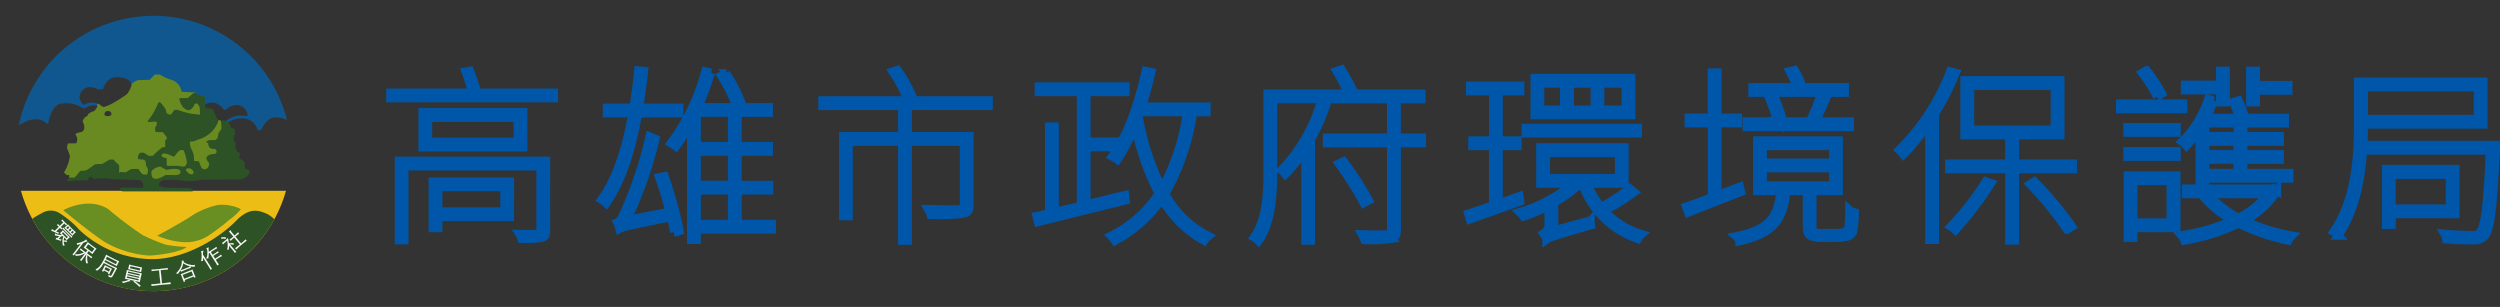
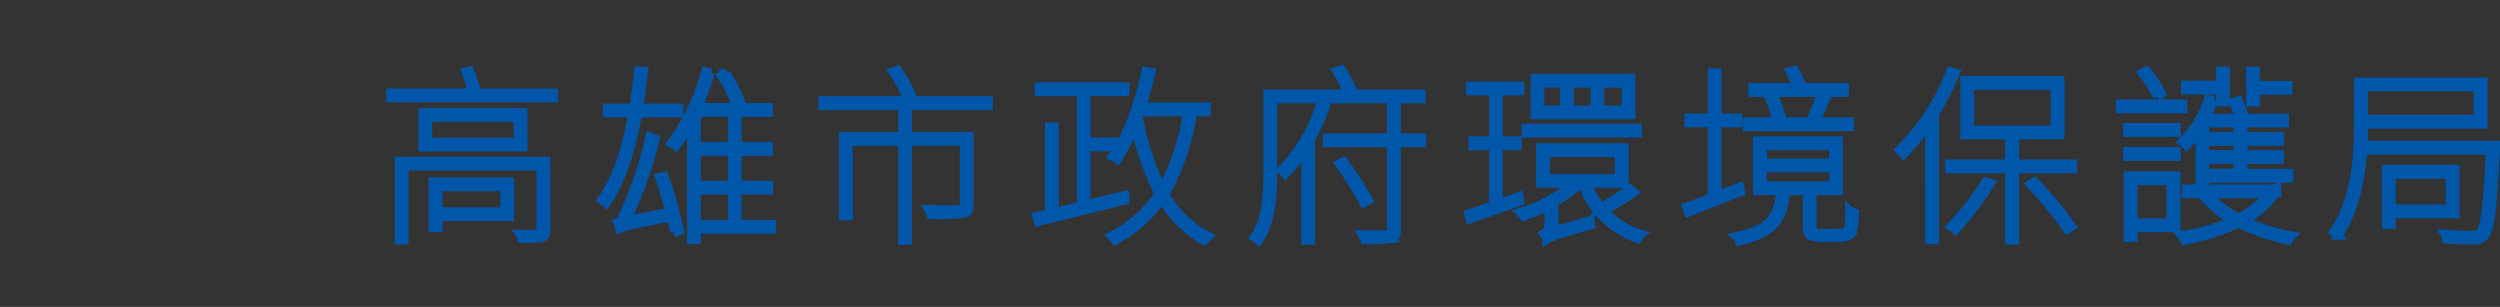
<svg xmlns="http://www.w3.org/2000/svg" width="299.948" height="36.825" viewBox="0 0 299.948 36.825">
  <rect x="0" y="0" width="299.948" height="36.825" fill="#333333" stroke="none" />
  <defs>
    <clipPath id="clip-path">
-       <circle id="椭圆_3" data-name="椭圆 3" cx="16.518" cy="16.518" r="16.518" transform="translate(0 4.037) rotate(-7.018)" fill="none" />
-     </clipPath>
+       </clipPath>
  </defs>
  <g id="组_12702" data-name="组 12702" transform="translate(-214.783 -1344.677)">
    <g id="组_12664" data-name="组 12664" transform="translate(214.783 1344.677)">
      <g id="组_12663" data-name="组 12663" transform="translate(0 0)" clip-path="url(#clip-path)">
        <g id="组_12661" data-name="组 12661" transform="translate(0.52 0.803)">
          <rect id="矩形_154" data-name="矩形 154" width="35.45" height="13.358" transform="translate(0 22.093)" fill="#ecbd15" />
          <path id="路径_21319" data-name="路径 21319" d="M109.219,264.044v15.509s2.185-1.932,3.494-1.976a2,2,0,0,1,1.753.605s.227-2,1.331-2.445a3.522,3.522,0,0,1,2.944.559,2.337,2.337,0,0,1,2.032-.317l-.144-.232-.164-.059a2.727,2.727,0,0,0-.789-.149,2.033,2.033,0,0,0-.935.284,1.317,1.317,0,0,1-.5-1.025,1.281,1.281,0,0,1,1.187-1.1,2.23,2.23,0,0,1,.981.253l.642.011a2.077,2.077,0,0,1,1.077-1.377,2.9,2.9,0,0,1,1.879.192s.339.109.472.712l8.271,2.531.492-.227a2.128,2.128,0,0,1,1.182-.221,1.869,1.869,0,0,1,1.123.833l.225.011a2.008,2.008,0,0,1,1.265-.581,1.342,1.342,0,0,1,1.366,1.329,6.307,6.307,0,0,0-1.364-.022,3.318,3.318,0,0,0-.743.291,8.611,8.611,0,0,0-1.193.848l.428.306.559-.664a2.782,2.782,0,0,1,2.076-.441,1.829,1.829,0,0,1,1.444,1.4l.4-.017s.551-1.372,1.556-1.528a2.927,2.927,0,0,1,1.923.518l1.176.573V264.044Z" transform="translate(-109.219 -264.044)" fill="#0f578e" />
          <path id="路径_21320" data-name="路径 21320" d="M120.65,268.839a4.315,4.315,0,0,1,.7-.4l1.427-.039.608-.627h.627a6.018,6.018,0,0,0,1.348.627,1.721,1.721,0,0,1,1.243,1.427,10.569,10.569,0,0,0,1.4.068l.1-.011.116.011.376.452.763,1.08-.024.3L130.9,273.2l.131.024.3.076.461.732-.509,5.135-3.643,1.1-2.67-.192-1.292.625-1.128.087-.645-.684-.868-.675-2.284.339-3.51-.232-1.377.684-.771-.031s.081-.339,0-.391a.289.289,0,0,1-.278.02l-.326-.286a4.913,4.913,0,0,0,.717-1.982,5.133,5.133,0,0,0-.35-.937s.037-.5.151-.579l.957-.015a.928.928,0,0,0-.055-.994l-.042-.125a1.914,1.914,0,0,1,.739-.236s.594-.232.19-1.132l-.061-.109a.9.9,0,0,1,.594-.7l.044-.188a1.9,1.9,0,0,1,.739-.376s.382-.369.391-.64l-.024-.225.271.046a1.228,1.228,0,0,0,.474.315s.616.031,2.806-1.512a2.919,2.919,0,0,0,.618-1.3m-3.291,3.7c0,.133.1.2.275.208s.4.033.522-.135-.066-.435-.3-.468a.512.512,0,0,0-.4.114.436.436,0,0,0-.1.282" transform="translate(-105.342 -259.63)" fill="#698921" />
          <path id="路径_21321" data-name="路径 21321" d="M112.685,279.142l.249-.186h.592a4.769,4.769,0,0,0,.686-.8,5,5,0,0,0,.743-.081,6.9,6.9,0,0,0,.892-.612c.236-.2.848-.112,1-.149a8.211,8.211,0,0,0,.837-.494,1.68,1.68,0,0,1,.573-.017,1.9,1.9,0,0,0,.5.518l.111.1.044.269-.024.605.007.057.055.007.081-.081a6.592,6.592,0,0,1,.686.048,2.585,2.585,0,0,1,.625-.387,4.794,4.794,0,0,1,.878-.011s.313.542.549.653l.45.02a.858.858,0,0,0-.081-1.042l-.07-.573-.186-.175-.706-.074s-.131-.575.313-.78l.361.011.6.382.481-.007a9.815,9.815,0,0,1,1.16-1.023l.323-.02.007-.8s.238-.195.208-.356l-.474-.642-.887-.02s-.186-.535.094-.723c.094-.36.05-.461-.037-.529l-.966.057-.039-.114a8.039,8.039,0,0,0,1.261-2.19l.131-.087.168.083s.605.66.636.942l.037.223.232.212.33.044.417-.579h.343a11.277,11.277,0,0,0,1.816.492l.911.094-.033-.824s-.111-.435-.38-.542l-.236.087s-.262.723-.763.75a1.229,1.229,0,0,1-.642-.393,2.2,2.2,0,0,1-.441-1.055l1.023-.024.736-.643h.1l.212.094.38.273.555.057.074.138.026.518-.087.448.02.194.33.1.686.168.518,1.241.125.044-.026.175a3.472,3.472,0,0,1-2.325,2.146l-.575.232-.5.05a2.159,2.159,0,0,0,.125.778,3.075,3.075,0,0,1,.35.881l.044.667.566.031s.269.931.581.955c0,0,.393.026.518-.232,0,0,.249-.36.055-.616,0,0-.347-.33-.223-.619,0,0,.181-.341.878-.367a.3.3,0,0,0,.319-.319s.044-.33-.562-.3a.6.6,0,0,1-.437-.638l-.188-.142-.092-.057.38-.205.774-.013.249-.249.1-.562.363-.562-.031-.518-.044-.435.474,0,.455.238a1.212,1.212,0,0,1,.236.511c.114.2.511.256.511.256l.02.581a.848.848,0,0,0,.037,1.047l.057.1v.28l-.077.057a.813.813,0,0,0,.562.791l-.024.457-.07.112.662.538.024.71a1.276,1.276,0,0,0,.538.3l.031.057-.007.267a1.542,1.542,0,0,1-1.147.756l-4.528.017a6.614,6.614,0,0,1-2.959.02l-1.674.031s-.693.19-.531.73l.632.192,2.878.039s.562.1.6.26c-.07.181-.21.142-.21.142h-8.254s-.321-.061-.352-.332c0,0,.042-.129.682-.14l2.067.059a.738.738,0,0,0-.352-.931l-3.188-.131-.782-.09-1.2.031-.221.048-.21-.028s-.382-.522-.573.009l-.151.2-1.665-.031-.14.1-.461.011-.12-.1Zm11.342-2.7a2.9,2.9,0,0,0,.568.2l.013.859.114.05,1.287-.013a2.871,2.871,0,0,0,.669.1c.3-.063.352-.518.352-.518a5.847,5.847,0,0,0-.4-1.451l-.291-.024c-.354.024-.769.732-.769.732l-.2.05-.479-.227c-.909-.341-.9.074-.9.074Zm2.9,1.508c-.052.074.044.238.044.238l.267.253a.5.5,0,0,0,.461.1l.129-.109a.574.574,0,0,0-.7-.577.23.23,0,0,0-.2.09m-4.126.723c.035.533.658.428.658.428a2.921,2.921,0,0,0,.99-.452c.229-.011,1.348.035,1.495-.024s.234-.057.306-.275-.125-.393-.47-.433a4.169,4.169,0,0,0-1.226.122c-.374-.223-.721-.4-.721-.4a1.648,1.648,0,0,0-.983.457c-.164.107-.048.581-.048.581" transform="translate(-105.121 -258.449)" fill="#2d5225" />
          <path id="路径_21322" data-name="路径 21322" d="M110.291,275.9" transform="translate(-107.948 -249.995)" fill="none" stroke="#090405" stroke-width="0.008" />
-           <path id="路径_21323" data-name="路径 21323" d="M110.7,276.473a9.554,9.554,0,0,1,1.495-.927,2.019,2.019,0,0,1,2.059-.046,11.573,11.573,0,0,1,2.461,2.061,12.879,12.879,0,0,0,8.713,3.5c4.373,0,8.455-2.922,10.079-4.6s2.727-1.209,3.551-.9a3.434,3.434,0,0,1,1.364,1.095c.028.011-3.11,8.761-13.9,8.785s-15.374-4.825-15.817-6.794S110.7,276.473,110.7,276.473Z" transform="translate(-107.697 -250.773)" fill="#2d5225" />
          <g id="组_12660" data-name="组 12660" transform="translate(5.642 25.544)">
            <g id="组_12657" data-name="组 12657">
              <g id="组_12656" data-name="组 12656">
                <path id="路径_21324" data-name="路径 21324" d="M113.245,276.065c-.033-.033-.072-.07-.118-.109s-.085-.072-.122-.1l.118-.12c.037.044.072.09.114.133s.085.094.14.151.118.114.164.155a1.053,1.053,0,0,0,.135.114l-.12.12c-.028-.035-.061-.076-.1-.12s-.074-.081-.1-.114l-.444.441a.751.751,0,0,0,.092.081l.1.085-.118.118-.039-.046a.352.352,0,0,0-.044-.057.517.517,0,0,0-.046-.05l-.035-.039-.457.454c.052.026.107.05.168.074l.19.079a.418.418,0,0,0-.07.061.391.391,0,0,0-.042.055l-.221-.111c-.07-.033-.135-.066-.2-.094s-.127-.061-.19-.087-.131-.052-.2-.081a.59.59,0,0,0,.042-.083.414.414,0,0,0,.035-.1,1.328,1.328,0,0,0,.157.109c.057.035.118.07.186.1l.494-.492-.122-.114-.111-.087.118-.12c.031.037.061.079.1.122s.07.079.1.111Zm-.465,1.65c-.1-.009-.2-.024-.291-.042a2.251,2.251,0,0,1-.267-.074.239.239,0,0,0,.024-.094.263.263,0,0,0-.015-.094,1.255,1.255,0,0,0,.208.085,2.3,2.3,0,0,0,.221.066,2.124,2.124,0,0,0,.219.033.852.852,0,0,0,.2,0c-.035-.033-.072-.07-.118-.109s-.085-.079-.127-.114c.013-.011.028-.022.044-.037l.05-.046a.547.547,0,0,0,.05-.05l.044-.041c.026-.024.055-.057.087-.09s.061-.063.081-.087c.026.028.052.059.076.087s.052.057.081.09.061.066.1.1l.14.14.142.144.1.1.087.079.087.077a1.737,1.737,0,0,0-.179.166l-.044.041-.048.052-.048.048a.566.566,0,0,0-.037.044l-.066-.074c-.026-.026-.05-.057-.076-.085l-.083-.087-.079-.083a1.865,1.865,0,0,0-.046.192,1.054,1.054,0,0,0-.022.184c.042.007.081.011.111.013s.066,0,.09,0a.4.4,0,0,0,.076-.007c.022,0,.046-.011.07-.017,0,.031,0,.059.009.09a.7.7,0,0,0,.017.079c.007.02,0,.035,0,.042s-.026,0-.046-.015l-.031-.015a.284.284,0,0,0-.05-.015c-.024,0-.055-.011-.092-.015s-.09-.011-.153-.017a1.2,1.2,0,0,0,.028.229,1.728,1.728,0,0,0,.081.24.423.423,0,0,0-.1,0,.828.828,0,0,0-.085.031c-.024-.116-.042-.223-.052-.312a1.793,1.793,0,0,1-.009-.262,1.594,1.594,0,0,1,.033-.247,2.542,2.542,0,0,1,.074-.278l-.057-.059-.1.011c-.033,0-.068,0-.1,0l-.323.321c.059.022.118.044.179.063l.166.046a.537.537,0,0,0-.055.066.34.34,0,0,0-.031.063c-.111-.042-.216-.076-.313-.107s-.192-.057-.288-.079a.393.393,0,0,0,.039-.085.463.463,0,0,0,.013-.087l.07.031.068.031Zm1.021.111-.6-.6-.16.162.6.6Zm.4.072c-.033-.039-.068-.079-.1-.116l-.107-.116c-.039-.044-.083-.09-.135-.142s-.111-.114-.181-.184l-.184-.184c-.05-.048-.1-.094-.138-.131s-.079-.076-.116-.107-.072-.063-.114-.1l.111-.111c.037.042.068.079.1.116s.068.072.1.114.083.087.131.138l.184.186c.07.07.133.133.184.181s.1.1.14.135.081.077.116.107l.116.1Zm.529-.658c-.037.028-.074.061-.111.094s-.072.068-.1.1c-.046.044-.081.081-.111.114s-.057.066-.085.1l-.055-.061c-.022-.026-.052-.059-.087-.094s-.081-.085-.133-.138-.116-.118-.188-.19c-.116-.116-.214-.212-.3-.291l-.177-.166.107-.094c.033-.028.068-.063.1-.1a1.053,1.053,0,0,0,.1-.1c.037-.037.068-.074.1-.107.015.02.037.048.068.083l.1.111c.039.042.081.087.129.138l.149.149q.075.079.151.151c.05.048.094.094.14.131s.081.074.116.107A.761.761,0,0,0,114.734,277.241Zm-.763-.557-.173-.175-.216.216.173.173Zm-.118.313.177.177.214-.216-.175-.177Zm.278.278.173.173.216-.214-.173-.173Z" transform="translate(-111.801 -275.733)" fill="#fff" />
                <path id="路径_21325" data-name="路径 21325" d="M113.961,277.334c-.076.026-.157.048-.24.07a2.22,2.22,0,0,1-.221.05.269.269,0,0,0,0-.1.324.324,0,0,0-.024-.085c.037,0,.077,0,.122-.011a1.2,1.2,0,0,0,.146-.028,1.854,1.854,0,0,0,.188-.055q.1-.036.243-.092a2.321,2.321,0,0,0,.234-.116,1.927,1.927,0,0,0,.2-.135.569.569,0,0,0,.039.1.717.717,0,0,0,.05.072c.039.055.028.076-.035.061a.388.388,0,0,0-.133.037c-.072.026-.17.068-.3.125l-1.121,1.493-.146-.111c.052-.055.111-.12.175-.2s.122-.151.181-.227Zm.721,1.149q.236.177.387.282c.1.07.181.122.243.16l-.1.138c-.048-.044-.114-.1-.2-.164s-.173-.138-.275-.214c-.015.1-.026.194-.031.282a1.785,1.785,0,0,0,0,.242,1.707,1.707,0,0,0,.033.223,1.482,1.482,0,0,0,.072.216.411.411,0,0,0-.1.007.46.46,0,0,0-.1.024,1.513,1.513,0,0,1-.068-.525,2.116,2.116,0,0,1,.1-.54l-.037-.028-.433.579c-.026.033-.052.068-.081.109l-.074.12-.155-.116c.037-.035.068-.072.1-.107s.057-.068.083-.1l.433-.579-.039-.028a1.822,1.822,0,0,1-.5.227,2.427,2.427,0,0,1-.6.09.482.482,0,0,0-.011-.1.287.287,0,0,0-.042-.094,1.563,1.563,0,0,0,.527-.017,1.894,1.894,0,0,0,.514-.19q-.134-.1-.262-.19c-.085-.061-.16-.109-.223-.151l.1-.138c.028.026.059.057.1.09l.127.107c.048.037.1.081.166.129l.21.16.212-.28c-.085-.063-.168-.12-.245-.177s-.146-.1-.208-.146c.028-.033.061-.07.1-.118s.087-.109.149-.195l.081-.107c.024-.031.044-.059.063-.083s.033-.05.046-.072l.044-.063c.057.052.129.116.219.186s.181.144.28.216.2.149.3.216.173.12.236.16a.633.633,0,0,0-.052.055l-.055.063-.066.081-.081.109c-.061.083-.111.149-.142.2a.969.969,0,0,0-.083.131c-.052-.046-.118-.1-.2-.164s-.166-.129-.256-.2Zm.918-.549-.758-.566-.306.409.754.568Z" transform="translate(-110.417 -274.434)" fill="#fff" />
                <path id="路径_21326" data-name="路径 21326" d="M115.271,278.5c.107.068.225.133.35.2s.26.138.393.205.269.129.4.192.26.116.376.168l-.479.883a1.139,1.139,0,0,1-.1.146.223.223,0,0,1-.1.07.288.288,0,0,1-.14-.009,1.368,1.368,0,0,1-.2-.083.4.4,0,0,0,.02-.087.667.667,0,0,0-.009-.1c.068.039.12.068.16.087a.2.2,0,0,0,.1.026.123.123,0,0,0,.072-.042.879.879,0,0,0,.07-.109l.391-.721-.97-.487-.122-.063c-.037-.02-.07-.035-.1-.05l-.09-.046-.1-.044c-.068.122-.135.232-.195.326a2.18,2.18,0,0,1-.188.249,1.7,1.7,0,0,1-.205.195,1.983,1.983,0,0,1-.238.164.245.245,0,0,0-.052-.087.263.263,0,0,0-.087-.07,1.184,1.184,0,0,0,.417-.284,2.626,2.626,0,0,0,.374-.509c.076-.135.155-.28.232-.43s.162-.33.247-.527l.083.052c.033.022.079.048.135.079s.133.07.221.116l.319.162.308.155.225.109c.063.031.116.055.157.07l.1.037c-.024.037-.048.074-.074.12s-.046.085-.068.127c-.031.061-.059.12-.085.181s-.046.107-.059.142a.743.743,0,0,0-.079-.05c-.035-.022-.076-.042-.12-.068l-.153-.079c-.055-.031-.111-.059-.173-.09l-.861-.435Zm-.125,1.18-.157-.079.048-.063.031-.052.031-.057a.366.366,0,0,0,.037-.072l.1-.2.061-.125c.02-.037.033-.076.046-.107l.085.048c.037.02.072.042.114.061l.12.063c.039.022.074.039.1.052l.1.052c.039.018.081.039.12.059l.118.052.09.042a.6.6,0,0,0-.07.1,1.239,1.239,0,0,0-.068.12l-.061.12c-.028.057-.05.107-.072.155s-.039.1-.059.153l-.149-.076.057-.114-.553-.28Zm.837-.28-.555-.28-.151.3.557.282Zm.839-.9-1.237-.623-.155.306,1.237.625Z" transform="translate(-108.918 -273.443)" fill="#fff" />
-                 <path id="路径_21327" data-name="路径 21327" d="M116.641,280.149c.015.017.02.033.013.046s-.024.013-.052,0l-.022-.009-.033,0-.046.013c-.02,0-.046.011-.074.02l-.17.057-.162.046c-.05.015-.107.031-.16.048s-.116.028-.177.044a.466.466,0,0,0-.024-.092.283.283,0,0,0-.044-.079,2.564,2.564,0,0,0,.846-.232.438.438,0,0,0,.048.07A.71.71,0,0,0,116.641,280.149Zm1.16.155-.14-.039-.177-.046-.245-.059c-.092-.02-.2-.044-.328-.074s-.238-.055-.33-.074l-.245-.055c-.068-.015-.127-.024-.177-.035l-.144-.026a.69.69,0,0,0,.033-.074c.009-.035.02-.068.026-.1l.157-.686a.918.918,0,0,0,.017-.1.724.724,0,0,0,.007-.081l.142.037.177.046.238.057.33.074.332.077q.138.033.243.052l.179.037c.052.011.1.02.146.026a.38.38,0,0,0-.033.076.761.761,0,0,0-.028.1l-.157.688a.86.86,0,0,0-.02.1A.653.653,0,0,0,117.8,280.3Zm-.114-.374-1.418-.326-.039.186,1.416.326Zm.066-.282-1.418-.326-.037.164,1.418.326Zm.07-.308-1.416-.323-.046.19,1.418.323Zm.127-.249c-.094-.026-.2-.055-.323-.081s-.273-.066-.452-.1-.326-.074-.448-.1-.227-.048-.321-.066c.013-.042.026-.079.037-.12s.024-.085.039-.142.024-.109.028-.151.011-.081.015-.122c.094.026.2.055.323.083s.269.066.448.1.323.074.446.1.232.05.328.066l-.015.046-.013.052-.017.072c-.007.028-.013.059-.024.1l-.033.144C117.961,279.01,117.954,279.05,117.95,279.091Zm-.081-.437-1.2-.273-.063.267,1.2.275Zm-.114,2.2c-.068-.066-.129-.125-.186-.181s-.114-.1-.168-.151-.111-.094-.168-.136-.116-.09-.181-.135l.1-.092c.066.044.129.085.188.131s.12.09.179.138.125.1.186.149.129.109.2.168Z" transform="translate(-107.191 -272.804)" fill="#fff" />
                <path id="路径_21328" data-name="路径 21328" d="M118.215,278.653l-.308.033c-.09.009-.168.017-.238.026s-.131.013-.186.022l-.149.02-.017-.164q.072,0,.184-.013c.074,0,.153-.011.238-.02s.175-.013.269-.022.184-.017.275-.026.184-.02.278-.031l.269-.031c.085-.009.164-.02.236-.028l.184-.024.015.164c-.046,0-.1.007-.166.013l-.212.017c-.076.009-.157.015-.24.024s-.168.013-.253.022l.162,1.6.4-.042.284-.033.195-.028c.055-.007.1-.015.142-.022l.02.194-.321.02c-.129.011-.271.022-.422.037l-.767.077c-.155.017-.3.035-.437.052s-.247.033-.33.046l-.022-.195c.044,0,.094,0,.153-.007l.219-.015c.083-.007.184-.015.3-.028l.411-.039Z" transform="translate(-105.291 -272.578)" fill="#fff" />
                <path id="路径_21329" data-name="路径 21329" d="M119.491,278.278a2.325,2.325,0,0,1-.081.339,2.364,2.364,0,0,1-.129.312,2.442,2.442,0,0,1-.188.315,4.1,4.1,0,0,1-.258.337.356.356,0,0,0-.081-.061.185.185,0,0,0-.1-.022,1.523,1.523,0,0,0,.175-.179,2.134,2.134,0,0,0,.179-.229,2.619,2.619,0,0,0,.155-.264,1.92,1.92,0,0,0,.109-.273c.018-.061.031-.114.044-.166a1.158,1.158,0,0,0,.022-.14c0-.046.007-.087.007-.131a1.155,1.155,0,0,0-.011-.122.971.971,0,0,0,.107.009.636.636,0,0,0,.072,0c.033-.007.05,0,.057.007s0,.026-.022.044l-.011.022-.02.068a1.943,1.943,0,0,0,.3.173,1.822,1.822,0,0,0,.339.125c.079.02.146.033.208.046a1.212,1.212,0,0,0,.175.026q.082,0,.17,0a1.557,1.557,0,0,0,.2-.024.277.277,0,0,0-.035.1.511.511,0,0,0,0,.118c-.068,0-.138,0-.205-.009s-.138-.013-.205-.024-.131-.024-.192-.037a1.439,1.439,0,0,1-.17-.05c-.059-.022-.114-.041-.166-.066s-.1-.046-.146-.068-.094-.052-.144-.079S119.548,278.311,119.491,278.278Zm.267.653c.085-.033.157-.061.214-.085l.144-.059c.044-.017.081-.035.118-.052a1.234,1.234,0,0,0,.12-.061l.066.164c-.05.013-.092.026-.129.037s-.079.026-.118.042-.092.035-.149.055l-.212.083c-.083.033-.151.059-.2.081s-.1.042-.14.057-.074.035-.107.052-.076.035-.12.055l-.063-.162.125-.039c.039-.011.076-.024.118-.039l.14-.05Zm-.031,1.53-.166.063c-.011-.046-.022-.083-.033-.12s-.024-.072-.042-.116l-.214-.549a.5.5,0,0,0-.072-.127q.079-.026.144-.052c.042-.013.09-.033.14-.052l.175-.068q.1-.043.249-.1c.118-.048.216-.085.3-.118s.144-.055.195-.076.092-.039.125-.05.061-.026.09-.037a.924.924,0,0,0,.039.136l.208.529c.017.041.033.081.048.111a.827.827,0,0,0,.055.107l-.16.066-.055-.138-1.086.426Zm.778-1.206-1.086.426.195.494,1.086-.428Z" transform="translate(-103.678 -273.055)" fill="#fff" />
                <path id="路径_21330" data-name="路径 21330" d="M120.251,278.489c0,.042,0,.077,0,.109s0,.066,0,.1,0,.066-.007.1l-.015.116a.377.377,0,0,0-.1-.013.232.232,0,0,0-.109.033c.011-.037.024-.077.033-.118a1.313,1.313,0,0,0,.026-.133c.007-.052.011-.109.015-.173s.009-.142.009-.229a1.743,1.743,0,0,0-.017-.275,1.715,1.715,0,0,0-.061-.267,1.07,1.07,0,0,0,.107-.009.6.6,0,0,0,.085-.02c.035-.013.061-.011.074.007s.007.035-.017.066l-.017.028a.238.238,0,0,0-.013.061c0,.028,0,.063,0,.107s0,.1,0,.179l1.075,1.694-.168.107c-.033-.068-.074-.146-.122-.234s-.1-.168-.151-.249Zm.686-.5a2.7,2.7,0,0,1-.017.328,2.5,2.5,0,0,1-.046.293.212.212,0,0,0-.1-.02.5.5,0,0,0-.125.033,1.03,1.03,0,0,0,.079-.195,1.546,1.546,0,0,0,.046-.227,2.182,2.182,0,0,0,.015-.24c0-.083,0-.162-.011-.243a1.328,1.328,0,0,0-.035-.186.949.949,0,0,0-.072-.17.458.458,0,0,0,.116-.007.232.232,0,0,0,.085-.039.049.049,0,0,1,.033-.011l.024.013a.031.031,0,0,1,.007.028.063.063,0,0,1-.017.037l-.011.028,0,.046.007.079.015.122.009.085c0,.031,0,.061,0,.09l.564-.361c.033-.02.066-.039.1-.061s.066-.046.094-.066.059-.044.083-.063a.742.742,0,0,0,.066-.048l.094.146-.074.039-.094.05-.1.059c-.033.017-.063.037-.094.057l-.4.251.225.356.229-.142c.085-.055.157-.1.221-.151s.125-.092.184-.138l.092.144c-.068.033-.133.07-.2.107s-.144.083-.229.14l-.227.144.225.356.282-.177c.07-.046.142-.092.208-.14s.14-.1.223-.168l.1.155c-.092.046-.173.092-.24.129s-.144.083-.219.133l-.282.179.114.179c.042.061.081.125.122.181s.087.125.144.2l-.186.116c-.042-.087-.083-.162-.118-.225s-.074-.125-.107-.179l-.7-1.106Z" transform="translate(-102.06 -273.95)" fill="#fff" />
-                 <path id="路径_21331" data-name="路径 21331" d="M121.658,277.342a1.617,1.617,0,0,0-.251-.031,1.928,1.928,0,0,0-.275.011l.007-.162c.083,0,.17,0,.264,0s.188.007.284.015Zm.393.8c0,.079,0,.16,0,.24a2.164,2.164,0,0,1-.028.251.4.4,0,0,0-.079-.011.582.582,0,0,0-.111.015,1.29,1.29,0,0,0,.063-.26,1.446,1.446,0,0,0,.017-.26,2.413,2.413,0,0,0-.022-.275c-.015-.094-.037-.194-.063-.3-.079.07-.146.127-.2.175s-.1.092-.138.127-.066.066-.087.09-.039.046-.052.059l-.127-.151a1.631,1.631,0,0,0,.142-.1c.055-.039.125-.1.21-.17a2.771,2.771,0,0,0,.341-.319,1.41,1.41,0,0,1,.039.16,1.932,1.932,0,0,1,.037.212l.02.122c0,.039.011.077.018.116l.017.02c.083-.007.177-.013.28-.015s.192,0,.275,0l-.02.177a2.148,2.148,0,0,0-.219-.037,1.909,1.909,0,0,0-.223-.013l.476.564c.05.061.1.118.144.166s.1.1.155.162l-.151.127c-.05-.068-.092-.129-.135-.181s-.085-.109-.138-.17Zm1.455-.238c.129-.109.238-.2.326-.284s.155-.144.208-.2l.12.142c-.033.022-.072.052-.12.09s-.1.079-.157.122-.116.092-.173.14l-.175.146c-.055.044-.111.1-.175.146l-.173.153c-.055.05-.1.1-.151.14s-.083.079-.111.107l-.12-.144c.028-.02.066-.046.109-.079l.142-.111c.05-.037.1-.081.16-.127s.109-.09.162-.135l-.7-.833a5.174,5.174,0,0,0-.42.389l-.122-.142c.068-.046.135-.094.208-.151s.153-.122.245-.2l-.275-.326c-.072-.085-.127-.146-.164-.188s-.072-.072-.1-.1a1.261,1.261,0,0,0,.175-.118c.02-.017.035-.02.046-.011s.015.028.009.059a.077.077,0,0,0,.007.044.166.166,0,0,0,.028.05l.4.479c.1-.081.181-.155.249-.216s.127-.122.179-.177l.118.142c-.059.044-.127.092-.2.151s-.16.125-.258.208Z" transform="translate(-100.742 -275.032)" fill="#fff" />
+                 <path id="路径_21331" data-name="路径 21331" d="M121.658,277.342a1.617,1.617,0,0,0-.251-.031,1.928,1.928,0,0,0-.275.011l.007-.162c.083,0,.17,0,.264,0s.188.007.284.015Zm.393.8c0,.079,0,.16,0,.24a2.164,2.164,0,0,1-.028.251.4.4,0,0,0-.079-.011.582.582,0,0,0-.111.015,1.29,1.29,0,0,0,.063-.26,1.446,1.446,0,0,0,.017-.26,2.413,2.413,0,0,0-.022-.275c-.015-.094-.037-.194-.063-.3-.079.07-.146.127-.2.175s-.1.092-.138.127-.066.066-.087.09-.039.046-.052.059l-.127-.151a1.631,1.631,0,0,0,.142-.1c.055-.039.125-.1.21-.17a2.771,2.771,0,0,0,.341-.319,1.41,1.41,0,0,1,.039.16,1.932,1.932,0,0,1,.037.212l.02.122c0,.039.011.077.018.116l.017.02c.083-.007.177-.013.28-.015s.192,0,.275,0l-.02.177a2.148,2.148,0,0,0-.219-.037,1.909,1.909,0,0,0-.223-.013l.476.564c.05.061.1.118.144.166s.1.1.155.162l-.151.127c-.05-.068-.092-.129-.135-.181s-.085-.109-.138-.17Zm1.455-.238c.129-.109.238-.2.326-.284s.155-.144.208-.2l.12.142c-.033.022-.072.052-.12.09l-.175.146c-.055.044-.111.1-.175.146l-.173.153c-.055.05-.1.1-.151.14s-.083.079-.111.107l-.12-.144c.028-.02.066-.046.109-.079l.142-.111c.05-.037.1-.081.16-.127s.109-.09.162-.135l-.7-.833a5.174,5.174,0,0,0-.42.389l-.122-.142c.068-.046.135-.094.208-.151s.153-.122.245-.2l-.275-.326c-.072-.085-.127-.146-.164-.188s-.072-.072-.1-.1a1.261,1.261,0,0,0,.175-.118c.02-.017.035-.02.046-.011s.015.028.009.059a.077.077,0,0,0,.007.044.166.166,0,0,0,.028.05l.4.479c.1-.081.181-.155.249-.216s.127-.122.179-.177l.118.142c-.059.044-.127.092-.2.151s-.16.125-.258.208Z" transform="translate(-100.742 -275.032)" fill="#fff" />
              </g>
            </g>
            <g id="组_12659" data-name="组 12659">
              <g id="组_12658" data-name="组 12658">
                <path id="路径_21332" data-name="路径 21332" d="M113.245,276.065c-.033-.033-.072-.07-.118-.109s-.085-.072-.122-.1l.118-.12c.037.044.072.09.114.133s.085.094.14.151.118.114.164.155a1.053,1.053,0,0,0,.135.114l-.12.12c-.028-.035-.061-.076-.1-.12s-.074-.081-.1-.114l-.444.441a.751.751,0,0,0,.092.081l.1.085-.118.118-.039-.046a.352.352,0,0,0-.044-.057.517.517,0,0,0-.046-.05l-.035-.039-.457.454c.052.026.107.05.168.074l.19.079a.418.418,0,0,0-.07.061.391.391,0,0,0-.042.055l-.221-.111c-.07-.033-.135-.066-.2-.094s-.127-.061-.19-.087-.131-.052-.2-.081a.59.59,0,0,0,.042-.083.414.414,0,0,0,.035-.1,1.328,1.328,0,0,0,.157.109c.057.035.118.07.186.1l.494-.492-.122-.114-.111-.087.118-.12c.031.037.061.079.1.122s.07.079.1.111Zm-.465,1.65c-.1-.009-.2-.024-.291-.042a2.251,2.251,0,0,1-.267-.074.239.239,0,0,0,.024-.094.263.263,0,0,0-.015-.094,1.255,1.255,0,0,0,.208.085,2.3,2.3,0,0,0,.221.066,2.124,2.124,0,0,0,.219.033.852.852,0,0,0,.2,0c-.035-.033-.072-.07-.118-.109s-.085-.079-.127-.114c.013-.011.028-.022.044-.037l.05-.046a.547.547,0,0,0,.05-.05l.044-.041c.026-.024.055-.057.087-.09s.061-.063.081-.087c.026.028.052.059.076.087s.052.057.081.09.061.066.1.1l.14.14.142.144.1.1.087.079.087.077a1.737,1.737,0,0,0-.179.166l-.044.041-.048.052-.048.048a.566.566,0,0,0-.037.044l-.066-.074c-.026-.026-.05-.057-.076-.085l-.083-.087-.079-.083a1.865,1.865,0,0,0-.046.192,1.054,1.054,0,0,0-.022.184c.042.007.081.011.111.013s.066,0,.09,0a.4.4,0,0,0,.076-.007c.022,0,.046-.011.07-.017,0,.031,0,.059.009.09a.7.7,0,0,0,.017.079c.007.02,0,.035,0,.042s-.026,0-.046-.015l-.031-.015a.284.284,0,0,0-.05-.015c-.024,0-.055-.011-.092-.015s-.09-.011-.153-.017a1.2,1.2,0,0,0,.028.229,1.728,1.728,0,0,0,.081.24.423.423,0,0,0-.1,0,.828.828,0,0,0-.085.031c-.024-.116-.042-.223-.052-.312a1.793,1.793,0,0,1-.009-.262,1.594,1.594,0,0,1,.033-.247,2.542,2.542,0,0,1,.074-.278l-.057-.059-.1.011c-.033,0-.068,0-.1,0l-.323.321c.059.022.118.044.179.063l.166.046a.537.537,0,0,0-.055.066.34.34,0,0,0-.031.063c-.111-.042-.216-.076-.313-.107s-.192-.057-.288-.079a.393.393,0,0,0,.039-.085.463.463,0,0,0,.013-.087l.07.031.068.031Zm1.021.111-.6-.6-.16.162.6.6Zm.4.072c-.033-.039-.068-.079-.1-.116l-.107-.116c-.039-.044-.083-.09-.135-.142s-.111-.114-.181-.184l-.184-.184c-.05-.048-.1-.094-.138-.131s-.079-.076-.116-.107-.072-.063-.114-.1l.111-.111c.037.042.068.079.1.116s.068.072.1.114.083.087.131.138l.184.186c.07.07.133.133.184.181s.1.1.14.135.081.077.116.107l.116.1Zm.529-.658c-.037.028-.074.061-.111.094s-.072.068-.1.1c-.046.044-.081.081-.111.114s-.057.066-.085.1l-.055-.061c-.022-.026-.052-.059-.087-.094s-.081-.085-.133-.138-.116-.118-.188-.19c-.116-.116-.214-.212-.3-.291l-.177-.166.107-.094c.033-.028.068-.063.1-.1a1.053,1.053,0,0,0,.1-.1c.037-.037.068-.074.1-.107.015.02.037.048.068.083l.1.111c.039.042.081.087.129.138l.149.149q.075.079.151.151c.05.048.094.094.14.131s.081.074.116.107A.761.761,0,0,0,114.734,277.241Zm-.763-.557-.173-.175-.216.216.173.173Zm-.118.313.177.177.214-.216-.175-.177Zm.278.278.173.173.216-.214-.173-.173Z" transform="translate(-111.801 -275.733)" fill="none" stroke="#fff" stroke-width="0.017" />
                <path id="路径_21333" data-name="路径 21333" d="M113.961,277.334c-.076.026-.157.048-.24.07a2.22,2.22,0,0,1-.221.05.269.269,0,0,0,0-.1.324.324,0,0,0-.024-.085c.037,0,.077,0,.122-.011a1.2,1.2,0,0,0,.146-.028,1.854,1.854,0,0,0,.188-.055q.1-.036.243-.092a2.321,2.321,0,0,0,.234-.116,1.927,1.927,0,0,0,.2-.135.569.569,0,0,0,.039.1.717.717,0,0,0,.05.072c.039.055.028.076-.035.061a.388.388,0,0,0-.133.037c-.072.026-.17.068-.3.125l-1.121,1.493-.146-.111c.052-.055.111-.12.175-.2s.122-.151.181-.227Zm.721,1.149q.236.177.387.282c.1.07.181.122.243.16l-.1.138c-.048-.044-.114-.1-.2-.164s-.173-.138-.275-.214c-.015.1-.026.194-.031.282a1.785,1.785,0,0,0,0,.242,1.707,1.707,0,0,0,.033.223,1.482,1.482,0,0,0,.072.216.411.411,0,0,0-.1.007.46.46,0,0,0-.1.024,1.513,1.513,0,0,1-.068-.525,2.116,2.116,0,0,1,.1-.54l-.037-.028-.433.579c-.026.033-.052.068-.081.109l-.074.12-.155-.116c.037-.035.068-.072.1-.107s.057-.068.083-.1l.433-.579-.039-.028a1.822,1.822,0,0,1-.5.227,2.427,2.427,0,0,1-.6.09.482.482,0,0,0-.011-.1.287.287,0,0,0-.042-.094,1.563,1.563,0,0,0,.527-.017,1.894,1.894,0,0,0,.514-.19q-.134-.1-.262-.19c-.085-.061-.16-.109-.223-.151l.1-.138c.028.026.059.057.1.09l.127.107c.048.037.1.081.166.129l.21.16.212-.28c-.085-.063-.168-.12-.245-.177s-.146-.1-.208-.146c.028-.033.061-.07.1-.118s.087-.109.149-.195l.081-.107c.024-.031.044-.059.063-.083s.033-.05.046-.072l.044-.063c.057.052.129.116.219.186s.181.144.28.216.2.149.3.216.173.12.236.16a.633.633,0,0,0-.052.055l-.055.063-.066.081-.081.109c-.061.083-.111.149-.142.2a.969.969,0,0,0-.083.131c-.052-.046-.118-.1-.2-.164s-.166-.129-.256-.2Zm.918-.549-.758-.566-.306.409.754.568Z" transform="translate(-110.417 -274.434)" fill="none" stroke="#fff" stroke-width="0.017" />
-                 <path id="路径_21334" data-name="路径 21334" d="M115.271,278.5c.107.068.225.133.35.2s.26.138.393.205.269.129.4.192.26.116.376.168l-.479.883a1.139,1.139,0,0,1-.1.146.223.223,0,0,1-.1.07.288.288,0,0,1-.14-.009,1.368,1.368,0,0,1-.2-.083.4.4,0,0,0,.02-.087.667.667,0,0,0-.009-.1c.068.039.12.068.16.087a.2.2,0,0,0,.1.026.123.123,0,0,0,.072-.042.879.879,0,0,0,.07-.109l.391-.721-.97-.487-.122-.063c-.037-.02-.07-.035-.1-.05l-.09-.046-.1-.044c-.068.122-.135.232-.195.326a2.18,2.18,0,0,1-.188.249,1.7,1.7,0,0,1-.205.195,1.983,1.983,0,0,1-.238.164.245.245,0,0,0-.052-.087.263.263,0,0,0-.087-.07,1.184,1.184,0,0,0,.417-.284,2.626,2.626,0,0,0,.374-.509c.076-.135.155-.28.232-.43s.162-.33.247-.527l.083.052c.033.022.079.048.135.079s.133.07.221.116l.319.162.308.155.225.109c.063.031.116.055.157.07l.1.037c-.024.037-.048.074-.074.12s-.046.085-.068.127c-.031.061-.059.12-.085.181s-.046.107-.059.142a.743.743,0,0,0-.079-.05c-.035-.022-.076-.042-.12-.068l-.153-.079c-.055-.031-.111-.059-.173-.09l-.861-.435Zm-.125,1.18-.157-.079.048-.063.031-.052.031-.057a.366.366,0,0,0,.037-.072l.1-.2.061-.125c.02-.037.033-.076.046-.107l.085.048c.037.02.072.042.114.061l.12.063c.039.022.074.039.1.052l.1.052c.039.018.081.039.12.059l.118.052.09.042a.6.6,0,0,0-.07.1,1.239,1.239,0,0,0-.068.12l-.061.12c-.028.057-.05.107-.072.155s-.039.1-.059.153l-.149-.076.057-.114-.553-.28Zm.837-.28-.555-.28-.151.3.557.282Zm.839-.9-1.237-.623-.155.306,1.237.625Z" transform="translate(-108.918 -273.443)" fill="none" stroke="#fff" stroke-width="0.017" />
                <path id="路径_21335" data-name="路径 21335" d="M116.641,280.149c.015.017.02.033.013.046s-.024.013-.052,0l-.022-.009-.033,0-.046.013c-.02,0-.046.011-.074.02l-.17.057-.162.046c-.05.015-.107.031-.16.048s-.116.028-.177.044a.466.466,0,0,0-.024-.092.283.283,0,0,0-.044-.079,2.564,2.564,0,0,0,.846-.232.438.438,0,0,0,.048.07A.71.71,0,0,0,116.641,280.149Zm1.16.155-.14-.039-.177-.046-.245-.059c-.092-.02-.2-.044-.328-.074s-.238-.055-.33-.074l-.245-.055c-.068-.015-.127-.024-.177-.035l-.144-.026a.69.69,0,0,0,.033-.074c.009-.035.02-.068.026-.1l.157-.686a.918.918,0,0,0,.017-.1.724.724,0,0,0,.007-.081l.142.037.177.046.238.057.33.074.332.077q.138.033.243.052l.179.037c.052.011.1.02.146.026a.38.38,0,0,0-.033.076.761.761,0,0,0-.028.1l-.157.688a.86.86,0,0,0-.02.1A.653.653,0,0,0,117.8,280.3Zm-.114-.374-1.418-.326-.039.186,1.416.326Zm.066-.282-1.418-.326-.037.164,1.418.326Zm.07-.308-1.416-.323-.046.19,1.418.323Zm.127-.249c-.094-.026-.2-.055-.323-.081s-.273-.066-.452-.1-.326-.074-.448-.1-.227-.048-.321-.066c.013-.042.026-.079.037-.12s.024-.085.039-.142.024-.109.028-.151.011-.081.015-.122c.094.026.2.055.323.083s.269.066.448.1.323.074.446.1.232.05.328.066l-.015.046-.013.052-.017.072c-.007.028-.013.059-.024.1l-.033.144C117.961,279.01,117.954,279.05,117.95,279.091Zm-.081-.437-1.2-.273-.063.267,1.2.275Zm-.114,2.2c-.068-.066-.129-.125-.186-.181s-.114-.1-.168-.151-.111-.094-.168-.136-.116-.09-.181-.135l.1-.092c.066.044.129.085.188.131s.12.09.179.138.125.1.186.149.129.109.2.168Z" transform="translate(-107.191 -272.804)" fill="none" stroke="#fff" stroke-width="0.017" />
                <path id="路径_21336" data-name="路径 21336" d="M118.215,278.653l-.308.033c-.09.009-.168.017-.238.026s-.131.013-.186.022l-.149.02-.017-.164q.072,0,.184-.013c.074,0,.153-.011.238-.02s.175-.013.269-.022.184-.017.275-.026.184-.02.278-.031l.269-.031c.085-.009.164-.02.236-.028l.184-.024.015.164c-.046,0-.1.007-.166.013l-.212.017c-.076.009-.157.015-.24.024s-.168.013-.253.022l.162,1.6.4-.042.284-.033.195-.028c.055-.007.1-.015.142-.022l.02.194-.321.02c-.129.011-.271.022-.422.037l-.767.077c-.155.017-.3.035-.437.052s-.247.033-.33.046l-.022-.195c.044,0,.094,0,.153-.007l.219-.015c.083-.007.184-.015.3-.028l.411-.039Z" transform="translate(-105.291 -272.578)" fill="none" stroke="#fff" stroke-width="0.017" />
                <path id="路径_21337" data-name="路径 21337" d="M119.491,278.278a2.325,2.325,0,0,1-.081.339,2.364,2.364,0,0,1-.129.312,2.442,2.442,0,0,1-.188.315,4.1,4.1,0,0,1-.258.337.356.356,0,0,0-.081-.061.185.185,0,0,0-.1-.022,1.523,1.523,0,0,0,.175-.179,2.134,2.134,0,0,0,.179-.229,2.619,2.619,0,0,0,.155-.264,1.92,1.92,0,0,0,.109-.273c.018-.061.031-.114.044-.166a1.158,1.158,0,0,0,.022-.14c0-.046.007-.087.007-.131a1.155,1.155,0,0,0-.011-.122.971.971,0,0,0,.107.009.636.636,0,0,0,.072,0c.033-.007.05,0,.057.007s0,.026-.022.044l-.011.022-.02.068a1.943,1.943,0,0,0,.3.173,1.822,1.822,0,0,0,.339.125c.079.02.146.033.208.046a1.212,1.212,0,0,0,.175.026q.082,0,.17,0a1.557,1.557,0,0,0,.2-.024.277.277,0,0,0-.035.1.511.511,0,0,0,0,.118c-.068,0-.138,0-.205-.009s-.138-.013-.205-.024-.131-.024-.192-.037a1.439,1.439,0,0,1-.17-.05c-.059-.022-.114-.041-.166-.066s-.1-.046-.146-.068-.094-.052-.144-.079S119.548,278.311,119.491,278.278Zm.267.653c.085-.033.157-.061.214-.085l.144-.059c.044-.017.081-.035.118-.052a1.234,1.234,0,0,0,.12-.061l.066.164c-.05.013-.092.026-.129.037s-.079.026-.118.042-.092.035-.149.055l-.212.083c-.083.033-.151.059-.2.081s-.1.042-.14.057-.074.035-.107.052-.076.035-.12.055l-.063-.162.125-.039c.039-.011.076-.024.118-.039l.14-.05Zm-.031,1.53-.166.063c-.011-.046-.022-.083-.033-.12s-.024-.072-.042-.116l-.214-.549a.5.5,0,0,0-.072-.127q.079-.026.144-.052c.042-.013.09-.033.14-.052l.175-.068q.1-.043.249-.1c.118-.048.216-.085.3-.118s.144-.055.195-.076.092-.039.125-.05.061-.026.09-.037a.924.924,0,0,0,.039.136l.208.529c.017.041.033.081.048.111a.827.827,0,0,0,.055.107l-.16.066-.055-.138-1.086.426Zm.778-1.206-1.086.426.195.494,1.086-.428Z" transform="translate(-103.678 -273.055)" fill="none" stroke="#fff" stroke-width="0.017" />
                <path id="路径_21338" data-name="路径 21338" d="M120.251,278.489c0,.042,0,.077,0,.109s0,.066,0,.1,0,.066-.007.1l-.015.116a.377.377,0,0,0-.1-.013.232.232,0,0,0-.109.033c.011-.037.024-.077.033-.118a1.313,1.313,0,0,0,.026-.133c.007-.052.011-.109.015-.173s.009-.142.009-.229a1.743,1.743,0,0,0-.017-.275,1.715,1.715,0,0,0-.061-.267,1.07,1.07,0,0,0,.107-.009.6.6,0,0,0,.085-.02c.035-.013.061-.011.074.007s.007.035-.017.066l-.017.028a.238.238,0,0,0-.013.061c0,.028,0,.063,0,.107s0,.1,0,.179l1.075,1.694-.168.107c-.033-.068-.074-.146-.122-.234s-.1-.168-.151-.249Zm.686-.5a2.7,2.7,0,0,1-.017.328,2.5,2.5,0,0,1-.046.293.212.212,0,0,0-.1-.02.5.5,0,0,0-.125.033,1.03,1.03,0,0,0,.079-.195,1.546,1.546,0,0,0,.046-.227,2.182,2.182,0,0,0,.015-.24c0-.083,0-.162-.011-.243a1.328,1.328,0,0,0-.035-.186.949.949,0,0,0-.072-.17.458.458,0,0,0,.116-.007.232.232,0,0,0,.085-.039.049.049,0,0,1,.033-.011l.024.013a.031.031,0,0,1,.007.028.063.063,0,0,1-.017.037l-.011.028,0,.046.007.079.015.122.009.085c0,.031,0,.061,0,.09l.564-.361c.033-.02.066-.039.1-.061s.066-.046.094-.066.059-.044.083-.063a.742.742,0,0,0,.066-.048l.094.146-.074.039-.094.05-.1.059c-.033.017-.063.037-.094.057l-.4.251.225.356.229-.142c.085-.055.157-.1.221-.151s.125-.092.184-.138l.092.144c-.068.033-.133.07-.2.107s-.144.083-.229.14l-.227.144.225.356.282-.177c.07-.046.142-.092.208-.14s.14-.1.223-.168l.1.155c-.092.046-.173.092-.24.129s-.144.083-.219.133l-.282.179.114.179c.042.061.081.125.122.181s.087.125.144.2l-.186.116c-.042-.087-.083-.162-.118-.225s-.074-.125-.107-.179l-.7-1.106Z" transform="translate(-102.06 -273.95)" fill="none" stroke="#fff" stroke-width="0.017" />
                <path id="路径_21339" data-name="路径 21339" d="M121.658,277.342a1.617,1.617,0,0,0-.251-.031,1.928,1.928,0,0,0-.275.011l.007-.162c.083,0,.17,0,.264,0s.188.007.284.015Zm.393.8c0,.079,0,.16,0,.24a2.164,2.164,0,0,1-.028.251.4.4,0,0,0-.079-.011.582.582,0,0,0-.111.015,1.29,1.29,0,0,0,.063-.26,1.446,1.446,0,0,0,.017-.26,2.413,2.413,0,0,0-.022-.275c-.015-.094-.037-.194-.063-.3-.079.07-.146.127-.2.175s-.1.092-.138.127-.066.066-.087.09-.039.046-.052.059l-.127-.151a1.631,1.631,0,0,0,.142-.1c.055-.039.125-.1.21-.17a2.771,2.771,0,0,0,.341-.319,1.41,1.41,0,0,1,.039.16,1.932,1.932,0,0,1,.037.212l.02.122c0,.039.011.077.018.116l.017.02c.083-.007.177-.013.28-.015s.192,0,.275,0l-.02.177a2.148,2.148,0,0,0-.219-.037,1.909,1.909,0,0,0-.223-.013l.476.564c.05.061.1.118.144.166s.1.1.155.162l-.151.127c-.05-.068-.092-.129-.135-.181s-.085-.109-.138-.17Zm1.455-.238c.129-.109.238-.2.326-.284s.155-.144.208-.2l.12.142c-.033.022-.072.052-.12.09s-.1.079-.157.122-.116.092-.173.14l-.175.146c-.055.044-.111.1-.175.146l-.173.153c-.055.05-.1.1-.151.14s-.083.079-.111.107l-.12-.144c.028-.02.066-.046.109-.079l.142-.111c.05-.037.1-.081.16-.127s.109-.09.162-.135l-.7-.833a5.174,5.174,0,0,0-.42.389l-.122-.142c.068-.046.135-.094.208-.151s.153-.122.245-.2l-.275-.326c-.072-.085-.127-.146-.164-.188s-.072-.072-.1-.1a1.261,1.261,0,0,0,.175-.118c.02-.017.035-.02.046-.011s.015.028.009.059a.077.077,0,0,0,.007.044.166.166,0,0,0,.028.05l.4.479c.1-.081.181-.155.249-.216s.127-.122.179-.177l.118.142c-.059.044-.127.092-.2.151s-.16.125-.258.208Z" transform="translate(-100.742 -275.032)" fill="none" stroke="#fff" stroke-width="0.017" />
              </g>
            </g>
          </g>
        </g>
        <g id="组_12662" data-name="组 12662" transform="translate(7.591 24.43)">
-           <path id="路径_21340" data-name="路径 21340" d="M112.455,275.65s2.952-1.7,5.417-.12a42.657,42.657,0,0,0,4.141,3.123,23.838,23.838,0,0,0,2.708,1.121,16.282,16.282,0,0,0,2.52.278c-.621.621-3.553,1.034-4.537,1.034a12.456,12.456,0,0,1-5.229-1.6c-1.639-1.036-5.02-3.831-5.02-3.831" transform="translate(-112.455 -274.855)" fill="#698e21" />
          <path id="路径_21341" data-name="路径 21341" d="M117.611,278.631s2.81-1.5,4-2.295a9.526,9.526,0,0,1,3.33-1.4,5.264,5.264,0,0,1,2.71.5,6.783,6.783,0,0,1-1.42,1.32,25.617,25.617,0,0,1-2.48,1.873,4.99,4.99,0,0,1-3,.776,9.563,9.563,0,0,1-3.138-.776" transform="translate(-106.344 -274.781)" fill="#698e21" />
        </g>
      </g>
    </g>
    <g id="组_12672" data-name="组 12672" transform="translate(261.625 1353.002)">
      <g id="组_12671" data-name="组 12671">
        <path id="路径_21389" data-name="路径 21389" d="M150.034,270.186v.656H130.416v-.656h9.819c-.2-.745-.494-1.737-.789-2.528l.5-.09c.341.857.677,1.9.883,2.618Zm-.948,16.617c0,.472-.114.651-.474.789a11.839,11.839,0,0,1-2.461.114,1.786,1.786,0,0,0-.247-.566c1.06.024,1.941,0,2.19,0,.247-.022.337-.09.337-.317v-7.81H132.088v8.872h-.656v-9.526h17.653Zm-2.732-14.27v4.2H134.277v-4.2Zm-.656.656H134.931v2.889H145.7Zm-.946,11.9h-8.6v1.333h-.656v-5.577h9.257Zm-8.6-3.588v2.935H144.1V281.5Z" transform="translate(-130.416 -267.389)" fill="#0057aa" stroke="#0057aa" stroke-width="1" />
        <path id="路径_21390" data-name="路径 21390" d="M146.383,272.672c-.745,4.336-1.895,8.013-3.792,10.813a4.253,4.253,0,0,0-.588-.45c1.853-2.552,2.981-6.187,3.726-10.363h-3.07v-.656h3.184c.223-1.445.428-2.935.586-4.469l.677.07c-.181,1.534-.361,2.979-.588,4.4h4.81v.656Zm3.184,7.563a49.749,49.749,0,0,1,1.805,6.547l-.632.157a18.271,18.271,0,0,0-.407-1.807c-5.238,1.064-5.8,1.2-6.163,1.4a4.281,4.281,0,0,0-.249-.721c.315-.092.677-.883,1.128-1.919a47.226,47.226,0,0,0,2.732-8.422l.7.293a50.03,50.03,0,0,1-3.433,9.731l5.127-.994c-.339-1.4-.813-2.889-1.241-4.132Zm12.867,6.39h-9.008v1.239h-.653V273.688a20.446,20.446,0,0,1-1.829,2.981,6.836,6.836,0,0,0-.61-.406,24.972,24.972,0,0,0,4.13-8.6l.656.157a40.868,40.868,0,0,1-1.512,4.132h8.466v.656h-3.748v4.017h3.748v.653h-3.748v4h3.791v.651h-3.791v4.043h4.108Zm-4.764-14.019h-4.244v4.017h4.244Zm0,4.67h-4.244v4h4.244Zm-4.244,8.693h4.244v-4.043h-4.244Zm4.7-14.29a16.887,16.887,0,0,0-1.761-3.5l.588-.291a17.188,17.188,0,0,1,1.805,3.475Z" transform="translate(-116.681 -267.414)" fill="#0057aa" stroke="#0057aa" stroke-width="1" />
        <path id="路径_21391" data-name="路径 21391" d="M164.364,271.83v3.634h7.406v8.26c0,.634-.157.9-.723,1.04a25.635,25.635,0,0,1-3.927.133,2.966,2.966,0,0,0-.3-.675c1.943.044,3.319.044,3.772.022.428-.044.518-.157.518-.5V276.12h-6.75v11.873h-.653V276.12h-6.436v8.936h-.653v-9.591h7.089V271.83h-9.572v-.656h19.934v.656Zm-.022-.769a18.794,18.794,0,0,0-1.783-3.341l.588-.2a17.811,17.811,0,0,1,1.829,3.3Z" transform="translate(-102.297 -267.45)" fill="#0057aa" stroke="#0057aa" stroke-width="1" />
        <path id="路径_21392" data-name="路径 21392" d="M176.568,283.086c-3.792.948-7.786,1.919-10.5,2.6l-.179-.7,1.51-.337V274.238h.656v10.249c.97-.227,2.054-.474,3.16-.723v-13.68h-5.055v-.656h10.382v.656h-4.672v5.962h3.59v.651h-3.59v6.888c1.512-.363,3.068-.769,4.626-1.13Zm8.083-10.586a27.151,27.151,0,0,1-3.344,9.819,12.223,12.223,0,0,0,5.216,5.057,3.087,3.087,0,0,0-.518.564,13.086,13.086,0,0,1-5.079-5.035,15.822,15.822,0,0,1-5.623,5.035,3.709,3.709,0,0,0-.474-.588,14.571,14.571,0,0,0,5.732-5.079,28.953,28.953,0,0,1-2.841-8.195,22.945,22.945,0,0,1-2.124,4.132,4.165,4.165,0,0,0-.632-.385c1.851-2.507,3.16-6.342,4.019-10.247l.675.133c-.337,1.4-.7,2.8-1.128,4.132h7.745v.656Zm-6.525.494a30.7,30.7,0,0,0,2.821,8.669,26.53,26.53,0,0,0,3-9.163h-5.642Z" transform="translate(-88.365 -267.376)" fill="#0057aa" stroke="#0057aa" stroke-width="1" />
        <path id="路径_21393" data-name="路径 21393" d="M180.112,271.052v8.87c0,2.642-.2,5.961-1.74,8.151a2.426,2.426,0,0,0-.542-.431c1.493-2.122,1.626-5.17,1.626-7.7V270.4h9.709c-.385-.813-.927-1.875-1.425-2.708l.588-.2a28.244,28.244,0,0,1,1.558,2.911h8.035v.656Zm6.3.9a23.879,23.879,0,0,1-1.761,3.949v12.124h-.656V277.01a16.491,16.491,0,0,1-2.391,3.051,3.121,3.121,0,0,0-.474-.5,19.738,19.738,0,0,0,4.6-7.788Zm11.558,4.379h-3.024v10.474c0,.653-.205.881-.677,1.014a16.5,16.5,0,0,1-3.182.138,4.062,4.062,0,0,0-.3-.677c1.488.046,2.686.022,3.027.022.361-.022.472-.133.472-.5V276.334h-7.7v-.656h7.7v-3.794h.656v3.794h3.024Zm-6.973,7.2a44.939,44.939,0,0,0-2.983-4.742l.566-.271A37.977,37.977,0,0,1,191.6,283.2Z" transform="translate(-74.215 -267.486)" fill="#0057aa" stroke="#0057aa" stroke-width="1" />
        <path id="路径_21394" data-name="路径 21394" d="M195.8,282.77c-2.146.767-4.314,1.558-6.005,2.144l-.2-.675c.835-.271,1.849-.612,2.979-.992v-7.135H190.09v-.656h2.485v-5.914h-2.756v-.656h6.005v.656H193.23v5.914h2.255v.656H193.23v6.908l2.483-.881Zm13.7-1.106a27.832,27.832,0,0,1-3.586,2.214,9.7,9.7,0,0,0,4.467,2.821,1.972,1.972,0,0,0-.452.562,10.714,10.714,0,0,1-6.68-6.637h-.225a15.632,15.632,0,0,1-3.138,2.281v3.341l4.379-1.2a3.891,3.891,0,0,0,.044.562c-4.493,1.311-5.011,1.49-5.326,1.718v-.022a3.4,3.4,0,0,0-.361-.68,1.282,1.282,0,0,0,.608-1.263V283.29a20.054,20.054,0,0,1-3,1.287,3.357,3.357,0,0,0-.452-.52,18.1,18.1,0,0,0,6.41-3.433h-3.949V276.29h10.09v4.333h-4.469a11.058,11.058,0,0,0,1.672,2.823,24.665,24.665,0,0,0,3.407-2.236Zm.428-7.067H196.48v-.653h13.453Zm-.789-2.187h-11.58V267.96h11.58Zm-8.038-3.794h-2.889v3.138h2.889ZM198.9,279.973h8.781v-3.027H198.9Zm5.868-11.357h-3v3.138h3Zm3.724,0H205.42v3.138h3.068Z" transform="translate(-60.269 -266.924)" fill="#0057aa" stroke="#0057aa" stroke-width="1" />
        <path id="路径_21395" data-name="路径 21395" d="M208.124,282.131c-2.26.881-4.561,1.785-6.322,2.483l-.247-.7c.857-.271,1.919-.68,3.092-1.13v-8.894H201.87v-.656h2.778V267.82h.656v5.417h2.461v.656H205.3v8.645l2.684-1.016Zm11.287,4.945a4.527,4.527,0,0,0,1.1-.092.834.834,0,0,0,.522-.542,18.8,18.8,0,0,0,.111-2.144,1.389,1.389,0,0,0,.634.315,11.694,11.694,0,0,1-.205,2.281.942.942,0,0,1-.721.607,6.093,6.093,0,0,1-1.377.138h-1.626a3.275,3.275,0,0,1-1.355-.227c-.339-.157-.45-.4-.45-1.445V282.02h-2.485c-.339,3.564-1.6,5.122-5.6,6.025a1.453,1.453,0,0,0-.406-.586c3.859-.767,5.035-2.212,5.328-5.439h-2.8v-6.051h9.775v6.051H216.7V286.2c0,.452.046.7.293.789a2.732,2.732,0,0,0,.859.092Zm1.783-12.734H208.823v-.653h7.561a23.328,23.328,0,0,0,1.219-2.935l.7.269c-.385.883-.837,1.9-1.222,2.666h4.111Zm-.61-4.108H209.523v-.656h5.306a14.424,14.424,0,0,0-.837-1.919l.588-.133a12.487,12.487,0,0,1,.946,2.052h5.059Zm-9.843,8.4h8.466v-2.008h-8.466Zm0,2.732h8.466v-2.076h-8.466Zm1.648-7.97a18.053,18.053,0,0,0-.9-2.572l.632-.16a21.059,21.059,0,0,1,.927,2.507Z" transform="translate(-46.094 -267.437)" fill="#0057aa" stroke="#0057aa" stroke-width="1" />
        <path id="路径_21396" data-name="路径 21396" d="M220.042,267.78a33.7,33.7,0,0,1-2.509,4.921v15.1h-.653V273.74a25.578,25.578,0,0,1-3.116,3.835,5.764,5.764,0,0,0-.518-.562,26.284,26.284,0,0,0,6.141-9.414ZM234.1,278.661v.653h-6.954v8.558h-.677v-8.558h-7.2v-.653h7.2v-3.409H221.1v-6.593h11.49v6.593h-5.441v3.409Zm-9.821,2.347a41.473,41.473,0,0,1-4.266,5.621,2.939,2.939,0,0,0-.564-.428,33.411,33.411,0,0,0,4.2-5.4Zm-2.526-6.412h10.179v-5.282H221.758Zm7.719,6.208a39.379,39.379,0,0,1,4.515,5.4l-.586.385a41.237,41.237,0,0,0-4.447-5.463Z" transform="translate(-32.237 -267.352)" fill="#0057aa" stroke="#0057aa" stroke-width="1" />
        <path id="路径_21397" data-name="路径 21397" d="M232.944,272.187h-7.563v-.653h7.563Zm-6.683,2.168h5.894v.656h-5.894Zm0,2.889h5.894v.656h-5.894Zm5.87,9.211h-5.168v1.173h-.656v-7.471h5.824Zm-5.168-5.645V285.8h4.491v-4.989Zm2.865-10.09a17.974,17.974,0,0,0-1.805-2.867l.542-.317a18.383,18.383,0,0,1,1.829,2.8Zm14.381,11.263a9.932,9.932,0,0,1-3.929,3.588,23.113,23.113,0,0,0,5.712,1.809,2.573,2.573,0,0,0-.431.586,24.534,24.534,0,0,1-5.957-2.054,24.519,24.519,0,0,1-6.5,2.054,2.177,2.177,0,0,0-.385-.634,23.818,23.818,0,0,0,6.208-1.781,12.449,12.449,0,0,1-3.61-2.913l.518-.249h-2.55v-.653h10.341l.133-.046Zm-9.279-7.358a14.151,14.151,0,0,1-1.58,1.962,2.347,2.347,0,0,0-.542-.494,12.5,12.5,0,0,0,3.138-5.1l.656.157a20.171,20.171,0,0,1-.883,2.1h3.975c-.181-.588-.474-1.311-.721-1.9l.608-.2c.3.675.61,1.488.813,2.1h4.74v.653h-4.987v1.536h4.379v.656h-4.379v1.51h4.379v.656h-4.379v1.6h5.529v.656h-10.09v.588h-.656Zm2.461-4.7h-4.222v-.653h4.222V267.6h.656v3.77h-.656Zm2.1,3.973h-3.905v1.536h3.905Zm0,2.192h-3.905v1.51h3.905Zm0,2.166h-3.905v1.6h3.905Zm-3.521,4.13a11.409,11.409,0,0,0,3.61,2.845,10,10,0,0,0,3.545-2.845Zm5.686-11.016H241V267.6h.653v1.715h3.905v.656h-3.905Z" transform="translate(-17.853 -267.426)" fill="#0057aa" stroke="#0057aa" stroke-width="1" />
        <path id="路径_21398" data-name="路径 21398" d="M256.564,276.2c-.363,7.271-.656,9.731-1.355,10.5a1.683,1.683,0,0,1-1.355.474,30.108,30.108,0,0,1-3.228-.111,1.676,1.676,0,0,0-.225-.656c1.488.135,2.889.157,3.317.157.474,0,.721-.044.924-.271.566-.586.927-3.07,1.222-9.886h-15.24c-.225,3.363-.924,7.2-2.957,10.2a2.2,2.2,0,0,0-.564-.452c2.642-3.813,2.933-9.006,2.933-12.753v-5.238h15.035v5.125H240.716v.114c0,.721-.024,1.512-.046,2.347h15.894Zm-15.848-7.382v3.816h13.7V268.82Zm3.339,15.216v1.287H243.4v-6.683h8.306v5.4Zm0-4.718v4.063h7v-4.062Z" transform="translate(-3.958 -266.679)" fill="#0057aa" stroke="#0057aa" stroke-width="1" />
      </g>
    </g>
  </g>
</svg>